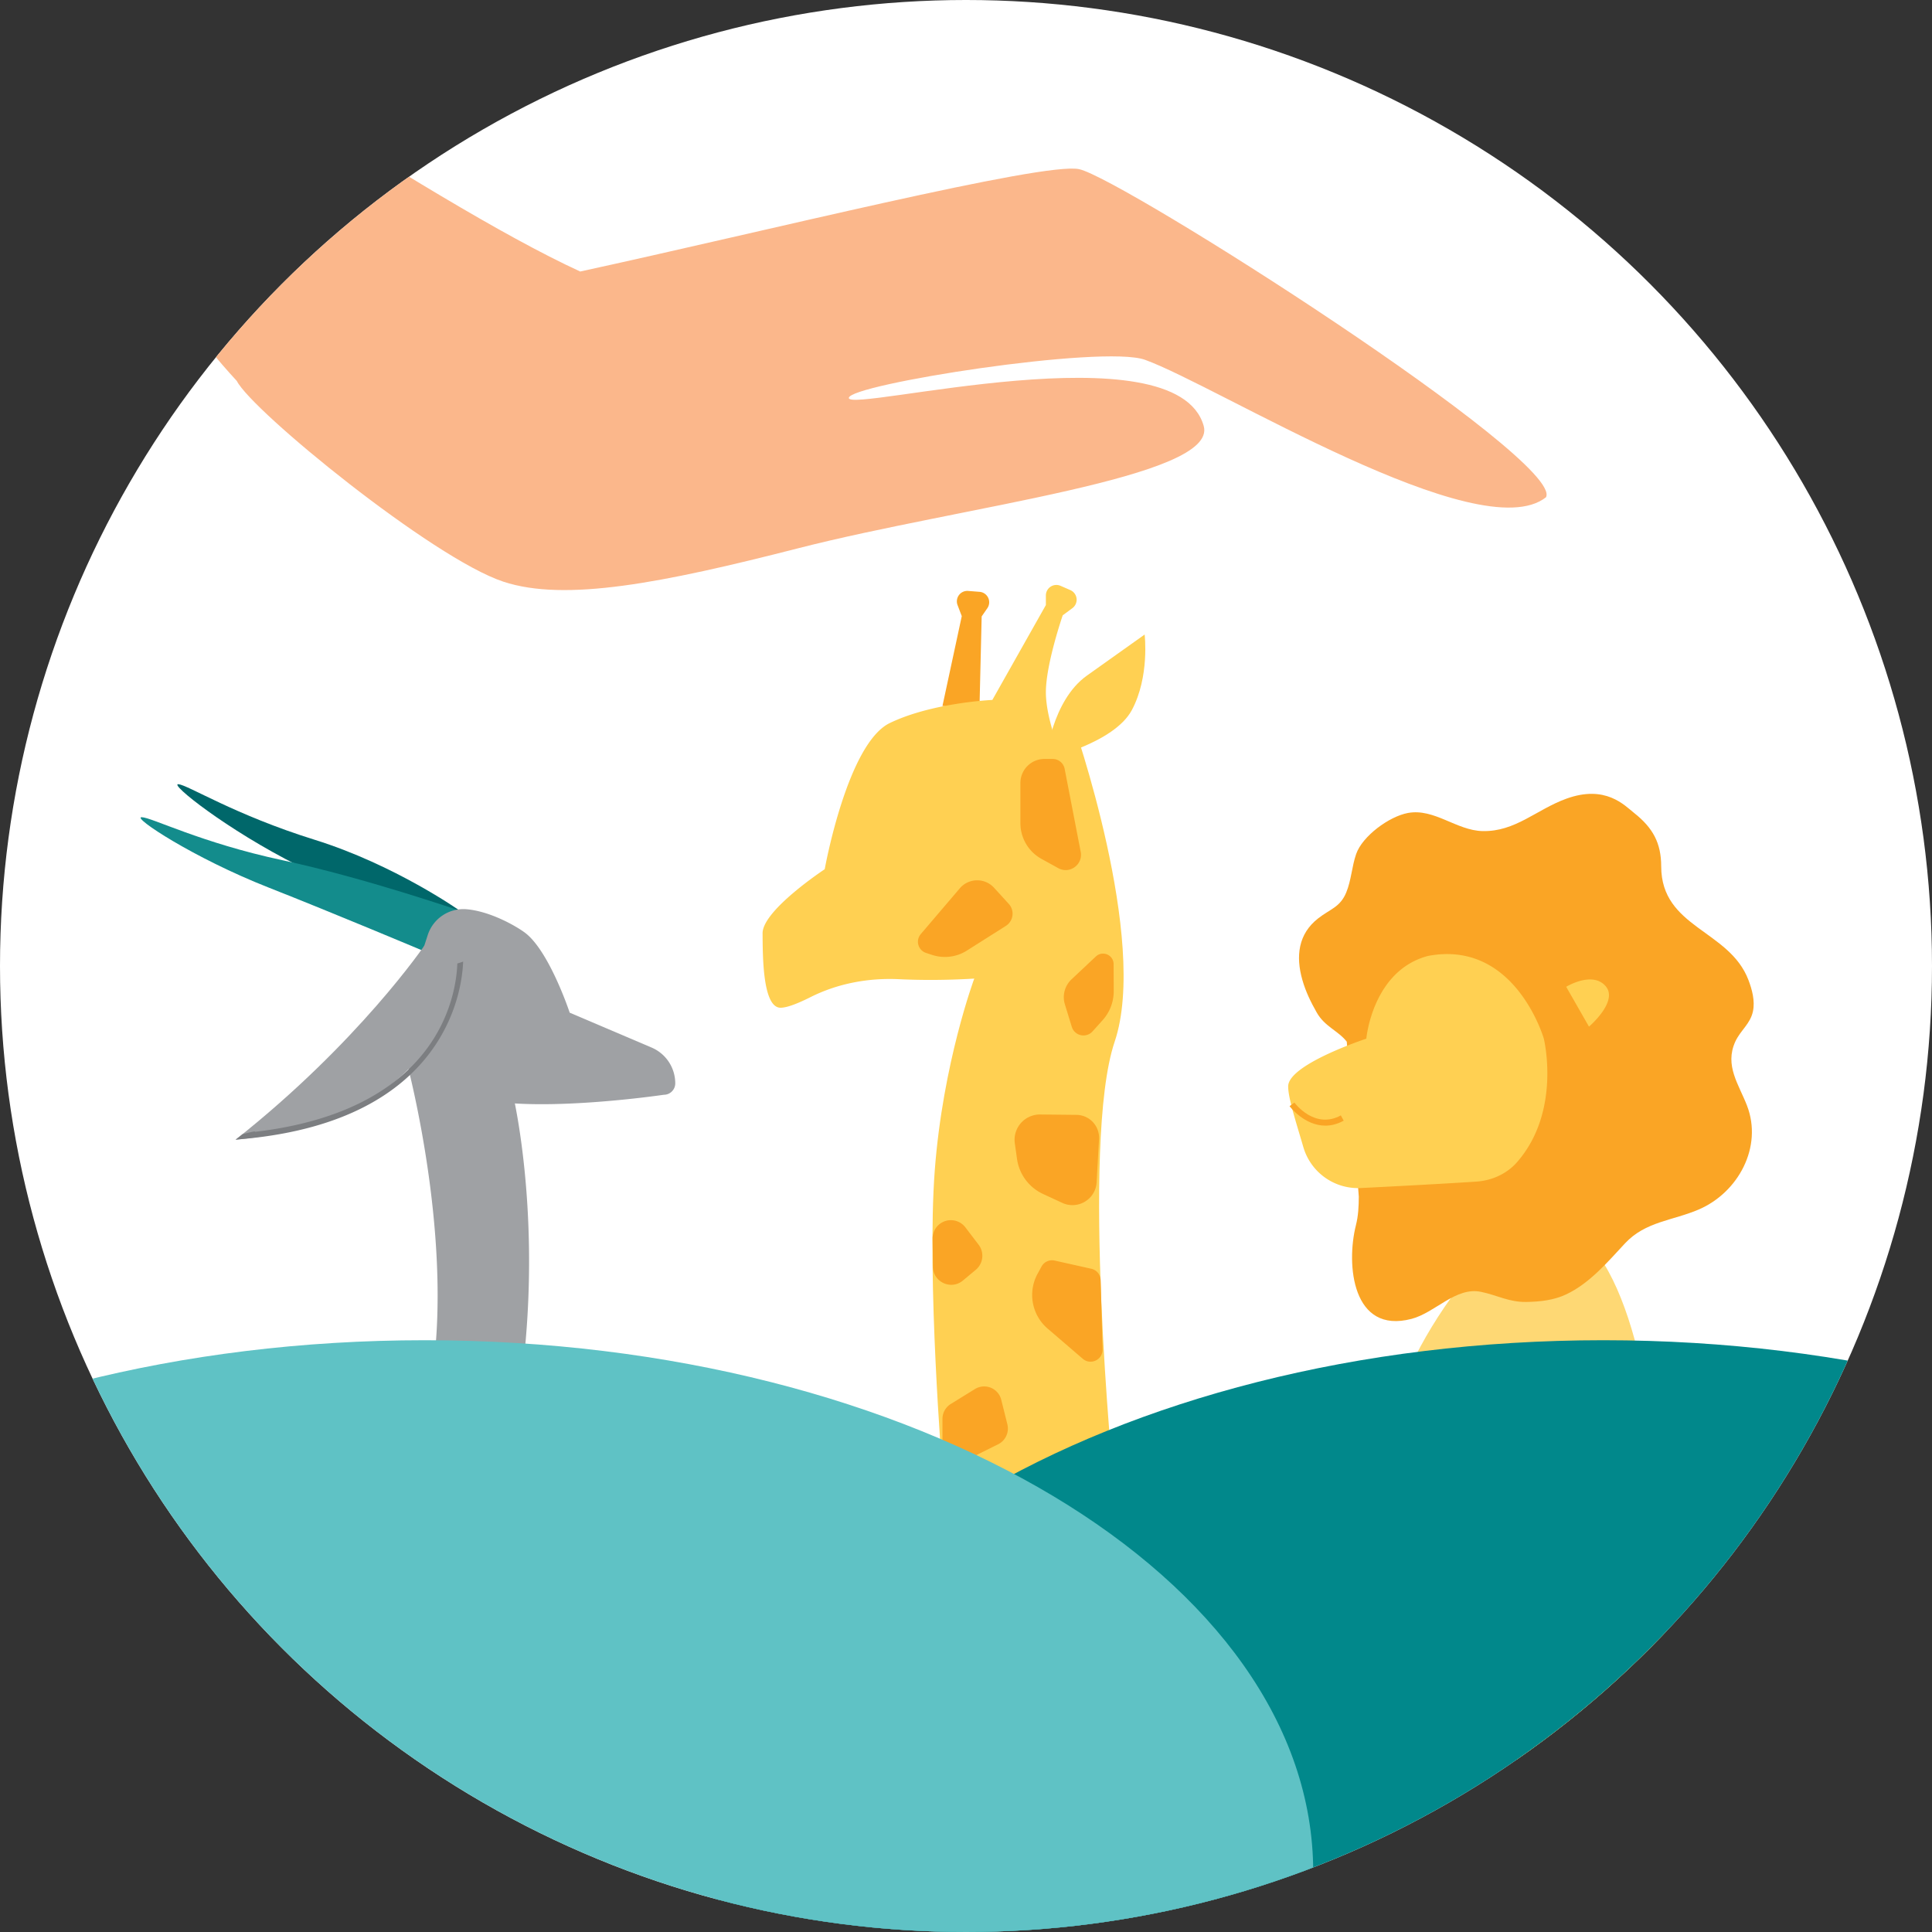
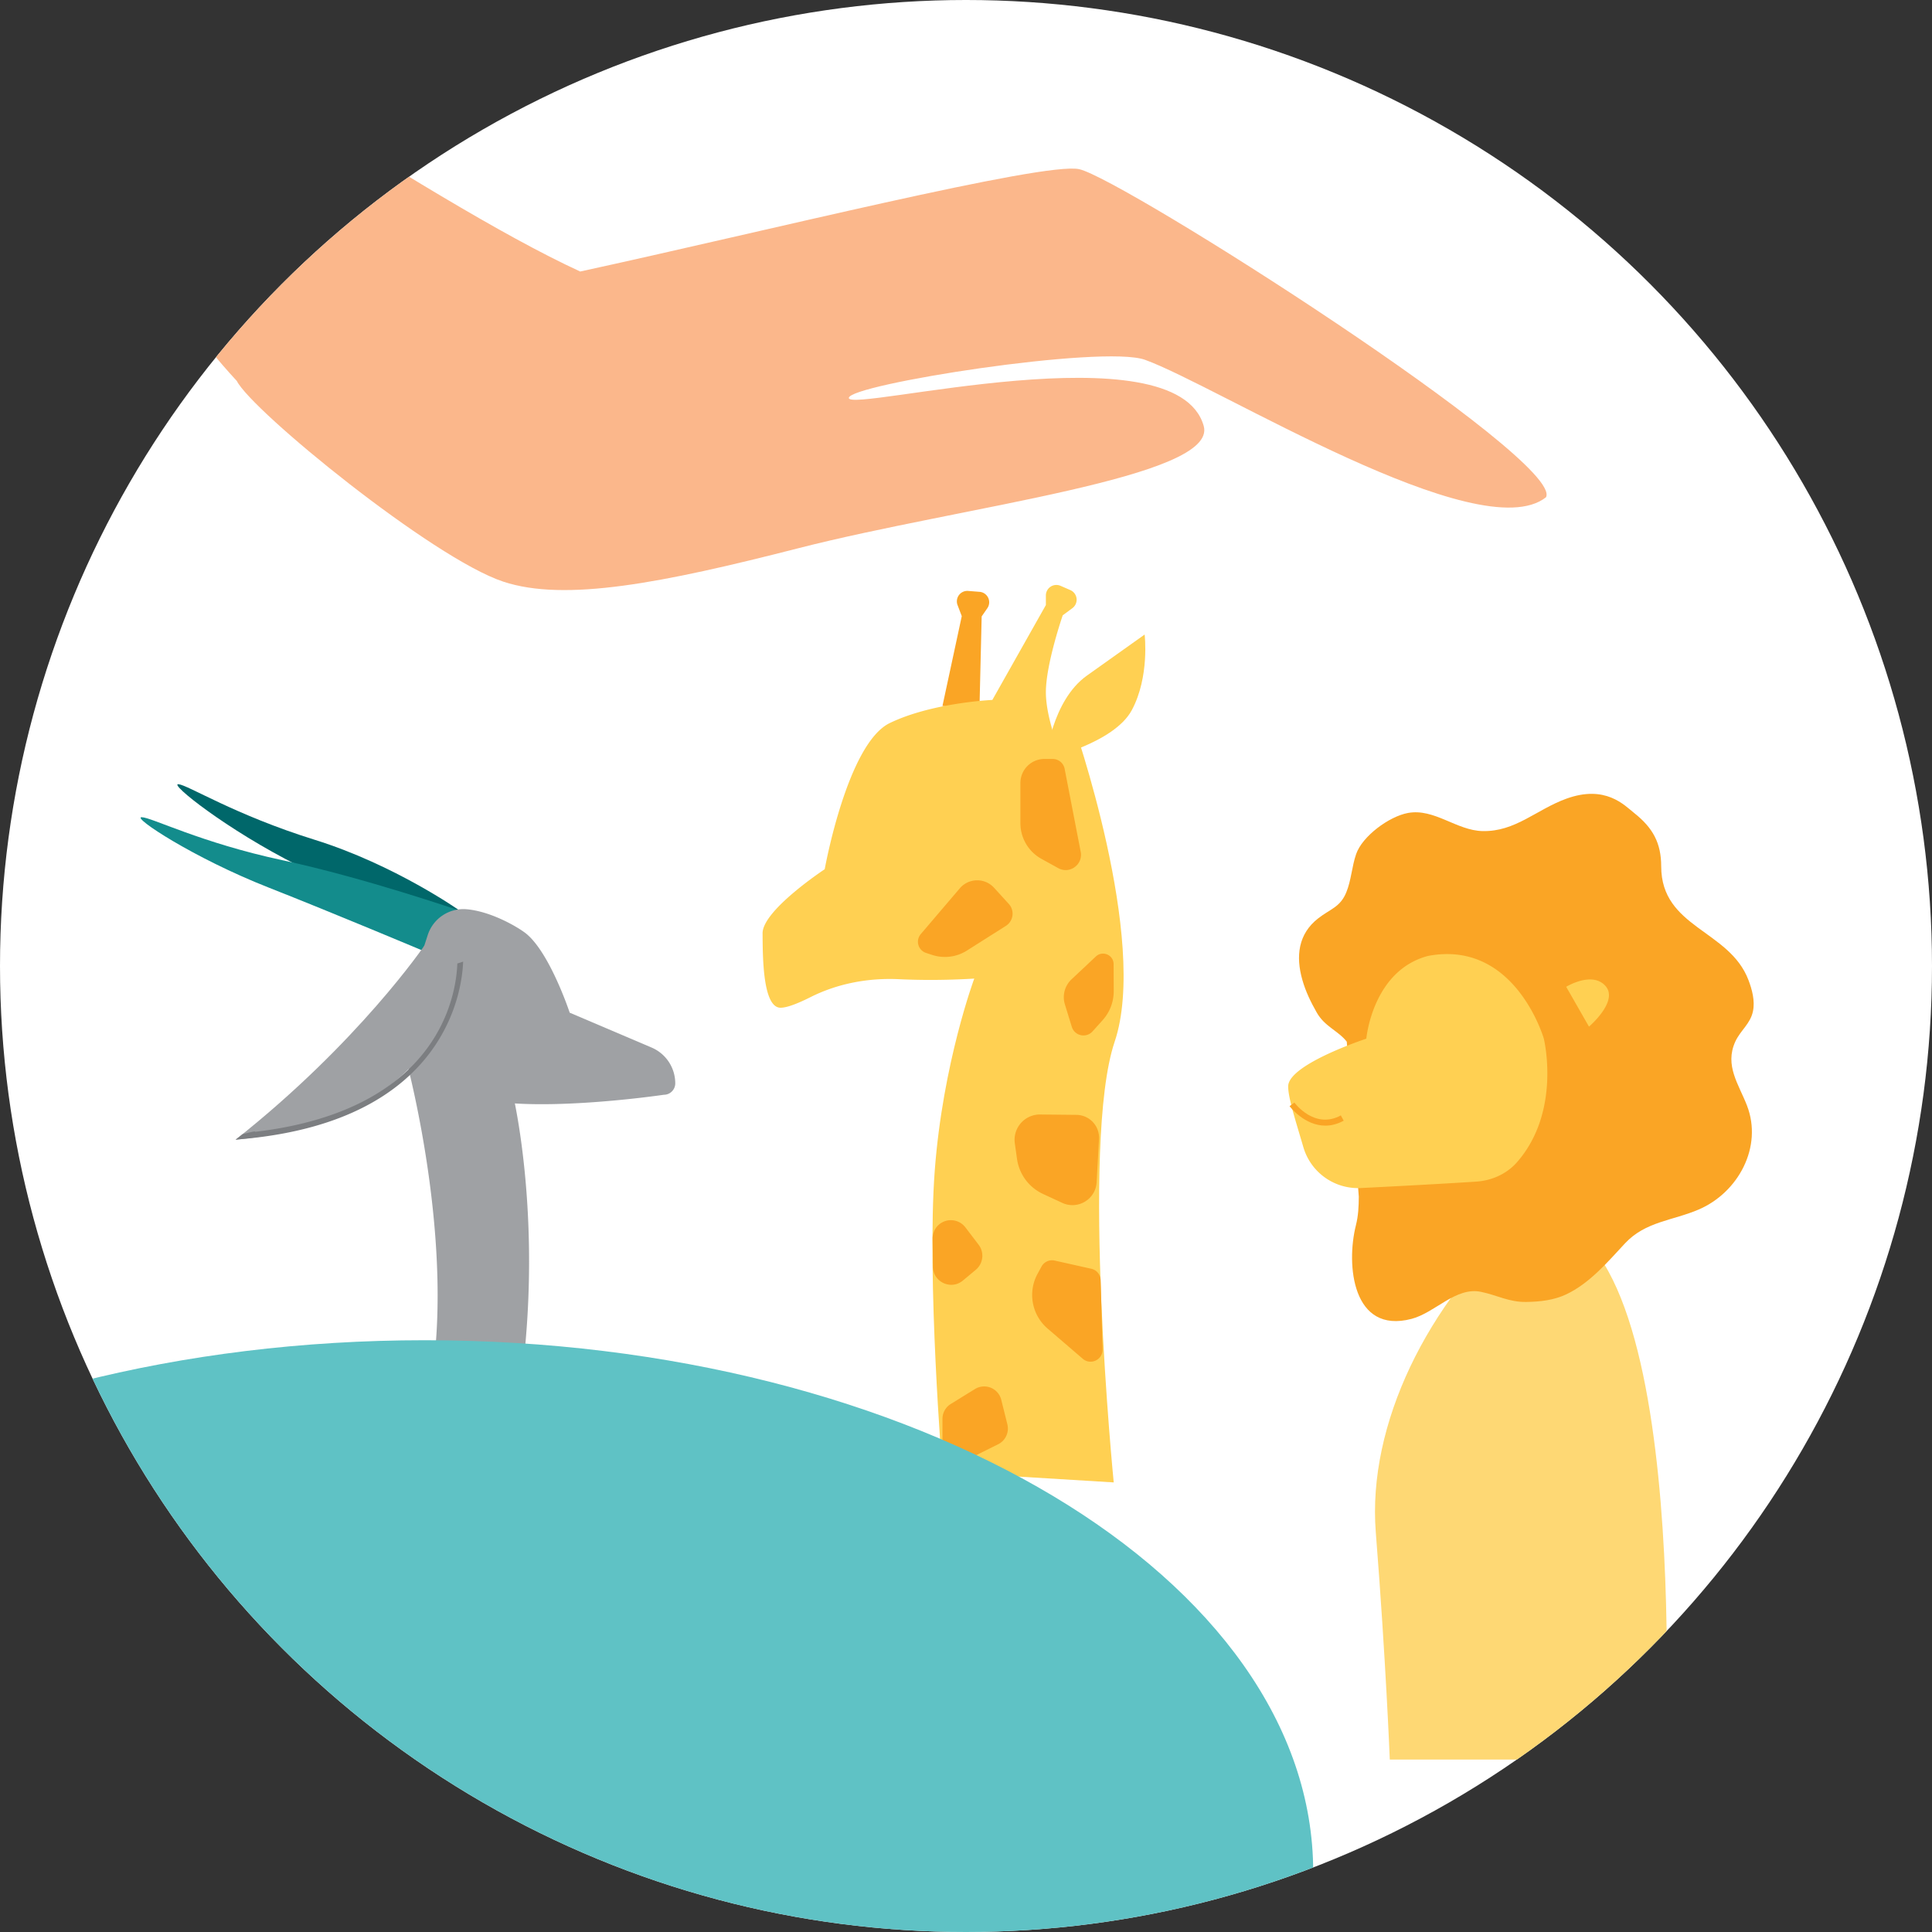
<svg xmlns="http://www.w3.org/2000/svg" viewBox="0 0 200 200" fill-rule="evenodd" clip-rule="evenodd" stroke-linejoin="round" stroke-miterlimit="2">
  <rect x="0" y="0" width="200" height="200" fill="#333333" stroke="none" />
  <circle cx="100" cy="100" r="100" fill="#fff" />
  <clipPath id="ProtectWildlife_c">
    <circle cx="100" cy="100" r="100" />
  </clipPath>
  <g clip-path="url('#ProtectWildlife_c')">
    <g fill-rule="nonzero">
      <path d="m97.563 73.081 1.999-9.298-.435-1.142a1.083 1.083 0 0 1 1.097-1.468l1.175.093a1.083 1.083 0 0 1 .81 1.695l-.587.85-.232 9.705-3.827-.435z" fill="#faa525" />
      <path d="M110.013 78.566s-1.744-3.983-1.744-6.902c0-2.923 1.744-7.967 1.744-7.967l1-.742a1.086 1.086 0 0 0-.212-1.868l-1.009-.441a1.087 1.087 0 0 0-1.523.996v.992l-5.541 9.824s-6.216.268-10.615 2.391c-4.403 2.123-6.739 15.133-6.739 15.133s-6.447 4.25-6.432 6.638c.015 2.389.007 7.7 1.865 7.7.697 0 1.88-.486 3.085-1.092 2.837-1.427 6.016-2.012 9.186-1.861 3.776.179 9.456.11 16.404-1.03 3.099-.506 3.037-6.372 3.037-6.372l-2.506-15.399z" fill="#ffd052" />
      <path d="M108.269 78.566s.598-6.035 4.248-8.629l5.975-4.249s.53 4.371-1.329 7.828c-1.858 3.456-8.894 5.05-8.894 5.05z" fill="#ffd052" />
      <path d="M111.061 74.779s7.896 22.505 4.328 33.06c-3.565 10.553-.097 45.62-.097 45.62l-17.729-1.083s-1.637-20.046-.798-31.196c.839-11.151 4.089-19.876 4.089-19.876l8.548-24.327 1.659-2.198z" fill="#ffd052" />
      <path d="m112.089 140.661-3.644-3.13a4.584 4.584 0 0 1-1.034-5.672l.41-.752a1.24 1.24 0 0 1 1.358-.614l3.794.85c.553.123.953.607.966 1.175l.196 7.171c.028 1.075-1.229 1.673-2.046.972zm-2.121-16.139-1.998-.925a4.73 4.73 0 0 1-2.691-3.637l-.226-1.607a2.621 2.621 0 0 1 2.622-2.981l3.758.039a2.37 2.37 0 0 1 2.34 2.504l-.251 4.473c-.099 1.766-1.949 2.876-3.554 2.134zm-10.29 8.039 1.335-1.112c.775-.65.906-1.794.291-2.599l-1.366-1.792a1.89 1.89 0 0 0-3.394 1.168l.034 2.906c.019 1.592 1.878 2.45 3.1 1.429zm13.764-33.545-2.517 2.364a2.537 2.537 0 0 0-.688 2.594l.714 2.321a1.264 1.264 0 0 0 2.149.475l1.05-1.17a4.464 4.464 0 0 0 1.142-2.998l-.011-2.794c-.002-.954-1.142-1.444-1.839-.792zm-15.016 46.322 2.499-1.543a1.82 1.82 0 0 1 2.723 1.106l.633 2.538a1.82 1.82 0 0 1-.955 2.073l-3.134 1.558a1.82 1.82 0 0 1-2.629-1.629v-2.555c0-.63.325-1.217.863-1.548zm1.661-46.931 4.037-2.557a1.5 1.5 0 0 0 .307-2.276l-1.525-1.672a2.364 2.364 0 0 0-3.547.056l-4.041 4.739a1.218 1.218 0 0 0 .546 1.949l.637.208a4.249 4.249 0 0 0 3.586-.447zm9.464-8.537-1.736-.959a4.223 4.223 0 0 1-2.183-3.698v-4.158a2.49 2.49 0 0 1 2.49-2.489h.85c.603 0 1.125.428 1.239 1.022l1.663 8.593c.256 1.319-1.145 2.339-2.323 1.689z" fill="#faa525" />
    </g>
    <g fill-rule="nonzero">
      <path d="M157.482 126.279c17.999-3.732 14.862 55.871 14.862 55.871H143.87s-.408-10.377-1.449-23.534c-.882-11.159 5.377-23.761 15.061-32.337z" fill="#fed874" />
      <path d="M139.418 107.834c-.909-1.153-2.279-1.548-3.115-3.026-.614-1.082-1.134-2.149-1.48-3.356-.709-2.48-.424-4.784 1.636-6.386 1.262-.982 2.263-1.147 2.896-2.661.53-1.27.585-2.712 1.036-4.002.64-1.839 3.404-3.89 5.369-4.247 2.725-.495 5.015 1.816 7.71 1.877 3.402.077 5.555-2.217 8.666-3.349 4.068-1.479 6.025.679 7.038 1.482 1.93 1.533 2.788 3.09 2.793 5.52.006 6.378 7.047 6.551 9.031 11.763.375.987.691 2.153.47 3.229-.271 1.315-1.302 1.988-1.833 3.154-1.124 2.472.37 4.43 1.212 6.613 1.654 4.279-.9 8.998-4.987 10.759-2.686 1.159-5.525 1.234-7.639 3.507-1.785 1.915-3.661 4.14-6.098 5.286-1.294.608-2.718.757-4.127.78-1.798.026-3.001-.7-4.684-1.047-2.619-.542-4.723 2.153-7.198 2.801-6.11 1.598-6.788-5.59-5.749-9.698.247-.983.291-1.908.298-2.957l-1.245-16.042z" fill="#faa525" />
      <path d="M141.442 107.523s-8.072 2.648-8.09 4.932c-.01 1.193.796 3.635 1.569 6.29a5.894 5.894 0 0 0 6.001 4.238s7.358-.363 11.9-.663c1.613-.106 3.157-.797 4.222-2.013 4.619-5.279 2.773-12.784 2.773-12.784s-2.957-10.278-11.989-8.565c-5.763 1.521-6.386 8.565-6.386 8.565zm20.69-5.37s2.689-1.656 4.072-.08c1.382 1.576-1.713 4.204-1.713 4.204l-2.359-4.124z" fill="#ffd052" />
      <path d="M137.2 116.526c-2.182 0-3.686-1.991-3.706-2.018l.502-.369c.085.115 2.121 2.796 4.805 1.328l.299.544c-.672.369-1.311.515-1.9.515z" fill="#faa525" />
    </g>
    <g fill-rule="nonzero">
      <path d="M47.602 94.278s-6.729-4.759-15.026-7.344c-8.3-2.586-13.099-5.664-14.106-5.754-1.008-.094 4.98 4.7 12.437 8.446 6.453 3.244 15.284 7.947 15.284 7.947l1.411-3.295z" fill="#00676a" />
      <path d="M53.106 113.33s2.754 11.463 1.178 26.854a32.21 32.21 0 0 0 1.647 13.913c1.613 4.608.616 6.381.616 6.381H36.211s5.757-6.276 7.79-14.367c3.798-15.115-1.923-36.261-1.923-36.261l11.028 3.48z" fill="#9fa1a4" />
      <path d="M47.602 94.278s-9.874-3.409-18.373-5.23c-8.499-1.821-13.557-4.451-14.569-4.451-1.011 0 5.388 4.23 13.152 7.284 6.721 2.644 15.942 6.526 15.942 6.526l3.848-4.129z" fill="#138c8c" />
      <path d="M44.277 96.801a3.88 3.88 0 0 1 4.028-2.676c2.47.215 5.111 1.742 6.016 2.411 2.53 1.871 4.654 8.296 4.654 8.296l8.477 3.61a4.029 4.029 0 0 1 2.45 3.707c0 .652-.529 1.181-1.181 1.181 0 0-14.814 2.198-20.472 0-5.656-2.197-7.891-4.452-7.891-4.452l3.919-12.077z" fill="#9fa1a4" />
      <path d="M47.643 98.963s.016 16.791-23.254 19.017c12.748-10.082 19.557-20.112 19.557-20.112l3.697 1.095z" fill="#9fa1a4" />
      <path d="M26.386 117.168c19.151-2.242 20.847-14.249 20.957-17.431a6.46 6.46 0 0 0 .601-.193c-.11 3.006-1.779 16.353-22.531 18.338l-1.024.098.722-.571c.596-.15 1.436-.372 1.275-.241z" fill="#7c7e81" />
    </g>
-     <path d="M74 193.775c0 30.396 41.176 55.037 91.97 55.037s91.972-24.641 91.972-55.037-41.178-55.036-91.972-55.036S74 163.379 74 193.775z" fill="#01888b" fill-rule="nonzero" />
    <path d="M-48 193.775c0 30.396 41.176 55.037 91.97 55.037s91.972-24.641 91.972-55.037-41.178-55.036-91.972-55.036S-48 163.379-48 193.775z" fill="#5fc2c5" fill-rule="nonzero" />
    <path d="M160.042 51.475c-6.884 5.451-34.062-11.55-41.515-14.229-4.399-1.581-30.675 2.559-30.656 3.952.021 1.558 33.889-7.291 36.738 2.903 1.489 5.327-25.019 8.31-41.958 12.65-14.104 3.613-24.149 5.581-30.553 3.461-7.311-2.421-26.008-17.662-27.584-20.777C7.838 21.391 23.016 19.726 28.183 9.48c12.107 7.653 23.826 14.927 31.88 18.627 18.986-4.126 47.984-11.375 51.646-10.596 4.41.937 50.276 30.139 48.333 33.964z" fill="#fbb78b" />
  </g>
</svg>